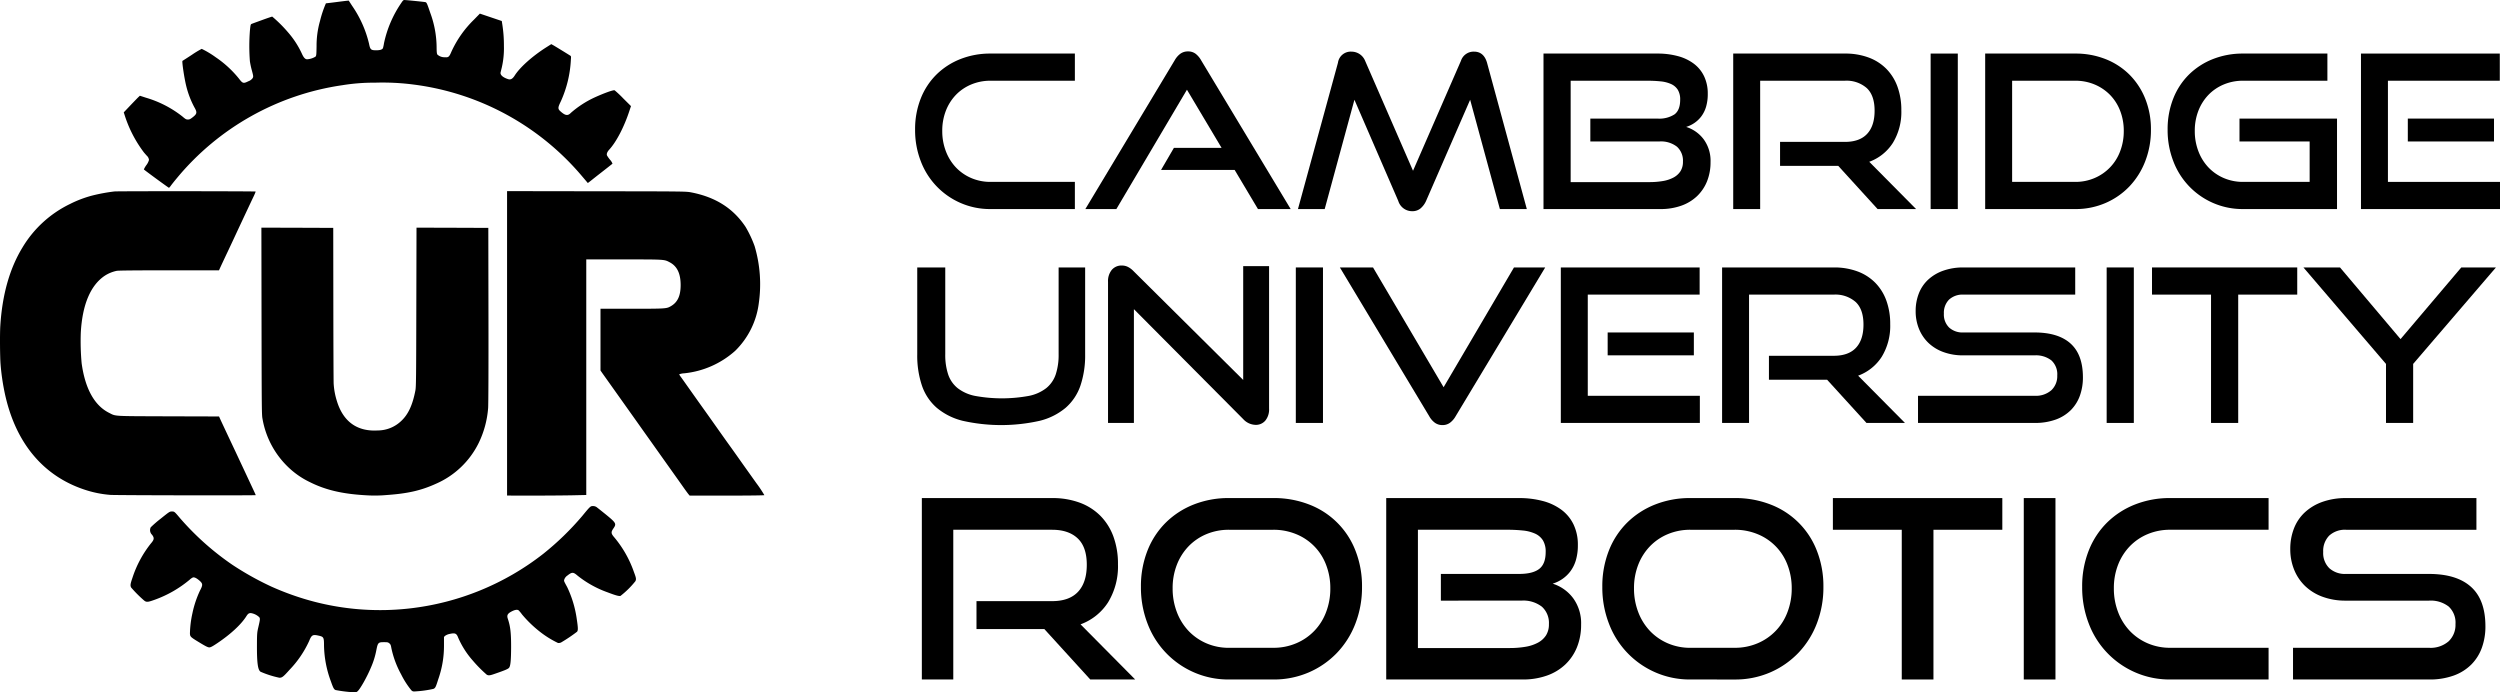
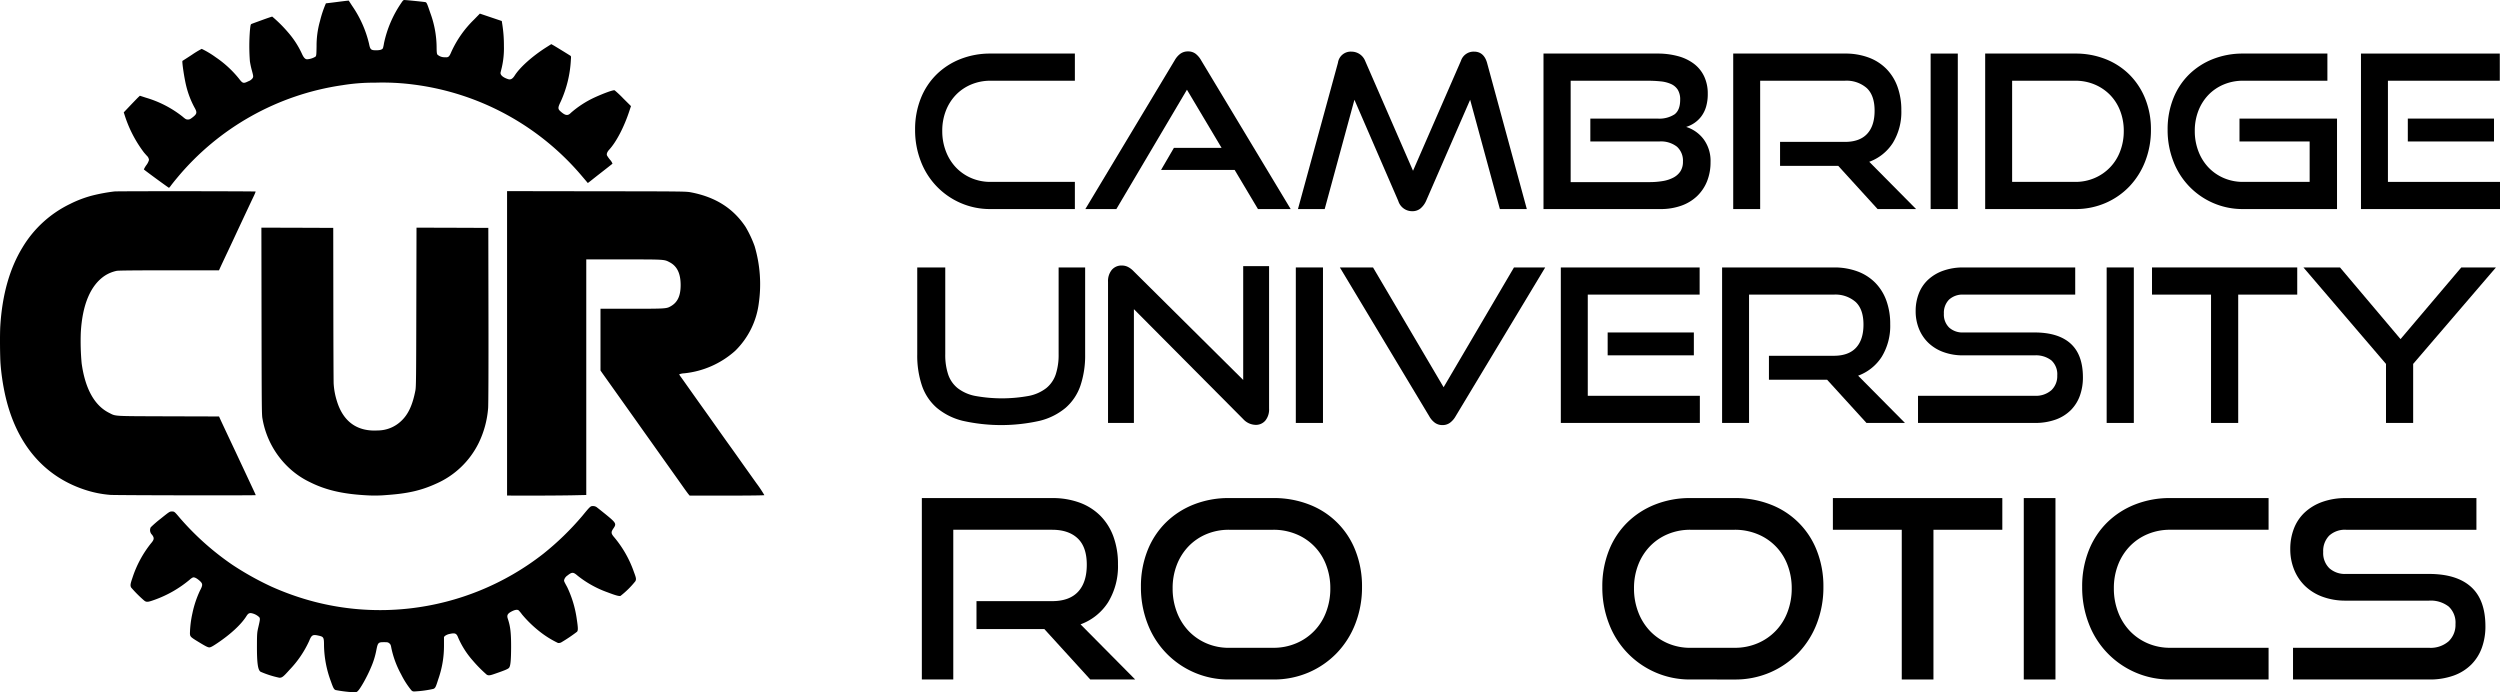
<svg xmlns="http://www.w3.org/2000/svg" id="a2f8b018-5a16-4c2b-806f-762078367d66" data-name="Layer 2" viewBox="0 0 701.302 194.216">
  <path d="M123.1,5.969c1.45.146,2.78.293,2.94.333.359.079.492.385,1.37,2.993a28.4,28.4,0,0,1,1.783,9.446c.013,1.557.053,2.009.226,2.275a2.948,2.948,0,0,0,2.115.745c.972.093,1.211-.12,1.8-1.53a29.817,29.817,0,0,1,6.32-8.994l1.676-1.716,3.074,1.038,3.073,1.038.146.944a37.667,37.667,0,0,1,.452,6.067,23.939,23.939,0,0,1-.6,6.053c-.147.586-.293,1.2-.333,1.344-.159.705.652,1.437,2.116,1.9.7.226,1.237-.067,1.836-1,1.463-2.315,4.882-5.375,8.74-7.85l1.53-.971.626.346c.5.293,3.485,2.115,4.643,2.847.293.173.306.24.226,1.184a32.1,32.1,0,0,1-2.82,11.681c-.892,1.836-.892,2.129.066,2.94,1.251,1.078,1.929,1.145,2.767.266a27.853,27.853,0,0,1,6.506-4.244c2.714-1.25,5.362-2.2,5.747-2.075A29.015,29.015,0,0,1,181.54,33.3l2.182,2.168-.439,1.317c-1.49,4.55-3.659,8.7-5.641,10.87-.586.639-.812,1.211-.652,1.65a8.992,8.992,0,0,0,.865,1.224,3.211,3.211,0,0,1,.678,1.091c-.053.053-1.3,1.037-2.767,2.181s-2.781,2.182-2.927,2.3-.492.386-.745.585l-.479.36-1.65-1.943a74.075,74.075,0,0,0-46.99-25.65,67.687,67.687,0,0,0-11.069-.559,54.73,54.73,0,0,0-9.114.705,74.08,74.08,0,0,0-46.471,26.09c-.612.731-1.331,1.636-1.61,2.009a3.566,3.566,0,0,1-.585.691c-.133,0-7.012-5.042-7.052-5.162a6.147,6.147,0,0,1,.705-1.21,4.227,4.227,0,0,0,.732-1.45,1.87,1.87,0,0,0-.585-1.158c-.08-.08-.453-.492-.825-.931a34.7,34.7,0,0,1-5.441-10.55l-.227-.706,1.73-1.822c.958-1,1.969-2.049,2.262-2.342l.532-.5,1.716.558A30.26,30.26,0,0,1,57.9,38.391c.865.745,1.038.838,1.53.838.452,0,.678-.106,1.384-.665,1.2-.944,1.25-1.344.412-2.794a25.507,25.507,0,0,1-2.262-5.92c-.558-2.235-1.264-7.011-1.051-7.078.054-.027,1.251-.785,2.635-1.7a26.185,26.185,0,0,1,2.753-1.663,25.786,25.786,0,0,1,3.965,2.382,29.665,29.665,0,0,1,6.453,5.933c1.064,1.4,1.277,1.464,2.647.785a2.52,2.52,0,0,0,1.224-.891c.226-.426.226-.519-.266-2.328a22.679,22.679,0,0,1-.505-2.395,55.767,55.767,0,0,1,.013-8.7c.173-1.637.2-1.69.532-1.809.186-.08,1.5-.559,2.927-1.078s2.674-.945,2.794-.945a38.2,38.2,0,0,1,4.417,4.391,24.929,24.929,0,0,1,3.9,6.013c.519,1.144.931,1.57,1.5,1.57a5.331,5.331,0,0,0,2.3-.732c.253-.266.279-.465.319-2.94a25.2,25.2,0,0,1,.958-7.051,30.724,30.724,0,0,1,1.663-4.976c.067,0,1.3-.146,2.754-.332s2.847-.36,3.127-.386l.518-.054.958,1.477a31.348,31.348,0,0,1,4.737,10.617c.332,1.663.532,1.849,2.022,1.849,1.1,0,1.743-.213,1.9-.652a11.284,11.284,0,0,0,.28-1.343,31.514,31.514,0,0,1,4.8-11.216c.439-.678.638-.891.878-.891C120.3,5.7,121.631,5.823,123.1,5.969ZM78.446,59.438a16.293,16.293,0,0,1-.679,1.57c-.851,1.783-4.364,9.273-5.574,11.881-.493,1.064-1.184,2.528-1.53,3.26-.719,1.516-1.65,3.5-2.169,4.616l-.346.772H54.139c-9.459,0-14.222.04-14.7.146a9.875,9.875,0,0,0-3.313,1.357c-4.018,2.674-6.319,8.142-6.745,15.992a67.573,67.573,0,0,0,.239,8.581c.971,7.091,3.579,11.814,7.65,13.876,2.036,1.025.732.945,16.644,1l14.249.04.4.891c.346.759,2.328,4.976,4.324,9.207.292.625,1.144,2.448,1.9,4.058s1.623,3.459,1.929,4.124c1.517,3.233,1.73,3.685,1.73,3.792s-37.811.053-40.711-.067A30.154,30.154,0,0,1,30.258,143C18.5,139.037,10.767,129.485,7.933,115.409a63.427,63.427,0,0,1-1.064-7.6c-.16-2.076-.213-8.555-.066-10.71.545-8.755,2.634-16.125,6.239-22.006A31.51,31.51,0,0,1,26.36,62.924a31.845,31.845,0,0,1,6.133-2.341A50.193,50.193,0,0,1,38.8,59.412C40.183,59.305,78.446,59.332,78.446,59.438Zm122.2.24c6.825,1.33,11.774,4.483,15.22,9.672a31.747,31.747,0,0,1,2.541,5.415A37.59,37.59,0,0,1,219.59,90.65a22.65,22.65,0,0,1-6.652,13.477,25.238,25.238,0,0,1-14.249,6.293,4.738,4.738,0,0,0-1.437.28,2.776,2.776,0,0,0,.413.678c.226.306,1.49,2.089,2.807,3.951s3.193,4.5,4.164,5.854,2.634,3.712,3.725,5.255,2.342,3.3,2.794,3.925,1.863,2.594,3.126,4.39,3.353,4.71,4.617,6.493a34.137,34.137,0,0,1,2.235,3.353c-.053.079-4.324.133-10.51.133H200.179l-.279-.333c-.16-.173-.958-1.264-1.77-2.421s-2.98-4.2-4.8-6.759-4.084-5.761-5.055-7.118-2.555-3.605-3.539-4.989c-3.486-4.9-8.422-11.854-8.994-12.652l-.572-.825V92.313h8.821c9.566,0,9.712-.013,10.962-.745,1.863-1.091,2.7-2.914,2.7-5.907,0-3.206-.984-5.268-3.033-6.359-1.583-.839-1.291-.825-12.892-.825h-10.55v66.082l-4.218.093c-2.328.04-7.33.08-11.109.08l-6.891-.014v-85.4l25.118.04C199.115,59.385,199.181,59.4,200.645,59.678ZM100.225,90.85c.013,11.667.053,21.792.093,22.5a20.019,20.019,0,0,0,.9,4.843c1.757,5.774,5.668,8.594,11.415,8.262a9.566,9.566,0,0,0,6.706-2.728c1.929-1.836,3.126-4.443,3.911-8.528.186-1.011.213-3.485.253-23.388l.053-22.245,10.071.027,10.072.039.04,24.414c.026,15.313-.014,25.051-.093,26.142A27.082,27.082,0,0,1,141,129.964a24.045,24.045,0,0,1-11.987,11.442c-4.164,1.889-7.889,2.74-13.7,3.153a38.008,38.008,0,0,1-6.12.066c-6.479-.372-11.2-1.49-15.566-3.685a23.106,23.106,0,0,1-6.133-4.271,24.531,24.531,0,0,1-7.145-13.517c-.213-1.011-.226-3.206-.266-27.353l-.04-26.236,10.071.027,10.085.039ZM173.983,147.9c.186.12,1.4,1.091,2.688,2.129,2.9,2.368,3.02,2.607,2.128,3.9-.745,1.077-.692,1.45.306,2.594a30.914,30.914,0,0,1,5.428,9.606c.652,1.729.692,2.009.439,2.594a24.737,24.737,0,0,1-4.2,4.151c-.465.093-1.357-.146-3.658-1.024a29.118,29.118,0,0,1-8.369-4.657c-1.224-1.051-1.556-1.064-2.86-.04a2.283,2.283,0,0,0-.838,1.011c-.173.532-.213.413.785,2.249a30.592,30.592,0,0,1,2.687,9.007c.373,2.461.386,3.153.053,3.512a44.546,44.546,0,0,1-4.43,2.98,1.544,1.544,0,0,1-.891.16,27.214,27.214,0,0,1-5.043-3.127,32.97,32.97,0,0,1-5.055-4.882,10,10,0,0,0-.932-1.131c-.346-.28-1-.2-1.875.239-1.238.626-1.5,1.1-1.185,2.076.732,2.195.932,3.9.932,7.929-.014,3.738-.16,5.3-.559,5.827-.253.346-1.091.705-3.752,1.623-1.65.586-1.982.626-2.514.346a37.118,37.118,0,0,1-3.9-3.938,24.276,24.276,0,0,1-4.111-6.426c-.453-1.224-.865-1.41-2.329-1.091a3.386,3.386,0,0,0-1.33.533l-.333.319v2.381a28.092,28.092,0,0,1-1.623,9.539c-.665,2.142-.811,2.435-1.344,2.661a30.874,30.874,0,0,1-4.683.679c-1.024.08-1.091.066-1.49-.266a23.542,23.542,0,0,1-2.887-4.5,26.651,26.651,0,0,1-2.754-7.451c-.119-.745-.226-.971-.545-1.237-.346-.292-.519-.332-1.5-.332-1.6,0-1.729.133-2.141,2.195a22.356,22.356,0,0,1-1.557,4.989c-1.078,2.594-3.007,6-3.725,6.6-.386.319-.466.332-1.477.253a38.951,38.951,0,0,1-4.656-.6c-.479-.173-.679-.546-1.358-2.475a30.211,30.211,0,0,1-1.915-10c0-2.261-.093-2.461-1.4-2.767-1.77-.412-2.076-.253-2.781,1.5a28.992,28.992,0,0,1-5.494,8.062c-1.757,1.969-2.089,2.222-2.848,2.222a26.883,26.883,0,0,1-5.268-1.677c-.772-.492-1.038-2.461-1.024-7.37.013-3.326.039-3.619.372-5.056.519-2.208.546-2.474.293-2.86a4.356,4.356,0,0,0-2.368-1.171c-.572,0-.812.173-1.264.878-1.477,2.342-4.431,5.069-8.209,7.6-1.357.905-1.823,1.144-2.195,1.144s-.958-.279-2.515-1.224c-2.754-1.663-2.847-1.743-2.913-2.647a29.079,29.079,0,0,1,.7-5.708,28.547,28.547,0,0,1,2.129-6.373c.824-1.543.8-1.929-.107-2.74-.811-.719-1.45-1.038-1.876-.932a3.431,3.431,0,0,0-.891.612A32.135,32.135,0,0,1,50,173.988c-1.849.665-2.248.691-2.913.119a34.225,34.225,0,0,1-3.579-3.592c-.293-.559-.226-1.011.359-2.714a30.63,30.63,0,0,1,5.189-9.659c.931-1.064.984-1.53.319-2.421a1.786,1.786,0,0,1-.373-2.1,32.513,32.513,0,0,1,2.768-2.4c2.474-1.982,2.541-2.035,3.166-2.035.692,0,.719.013,2.222,1.8a76.69,76.69,0,0,0,14.768,13.171,83.073,83.073,0,0,0,10.909,6.093,77.406,77.406,0,0,0,9.113,3.419,73.391,73.391,0,0,0,29.669,2.714,74.427,74.427,0,0,0,37.518-15.339,78.444,78.444,0,0,0,10.909-10.591c2.209-2.687,2.315-2.793,3.007-2.793A1.922,1.922,0,0,1,173.983,147.9Z" transform="translate(-6.717 -5.703)" />
  <path d="M284.6,64.348a20.624,20.624,0,0,1-8.43-1.71,20.767,20.767,0,0,1-11.16-11.73,24.079,24.079,0,0,1-1.59-8.82,23.31,23.31,0,0,1,1.59-8.76,19.44,19.44,0,0,1,4.44-6.75,19.991,19.991,0,0,1,6.72-4.32,22.727,22.727,0,0,1,8.43-1.53h23.64v7.62H284.6a13.829,13.829,0,0,0-5.43,1.05,12.849,12.849,0,0,0-4.29,2.91,13.381,13.381,0,0,0-2.82,4.44,15.356,15.356,0,0,0-1.02,5.7,15.659,15.659,0,0,0,1.02,5.7,13.576,13.576,0,0,0,2.82,4.53,12.988,12.988,0,0,0,4.29,2.97,13.5,13.5,0,0,0,5.43,1.08h23.64v7.62Z" transform="translate(-6.717 -5.703)" />
  <path d="M359.6,64.348l-6.54-10.98h-20.64l3.6-6.18H349.4l-9.72-16.32-19.8,33.48h-8.7l25.08-41.76a5.785,5.785,0,0,1,1.56-1.8,3.552,3.552,0,0,1,2.16-.66,3.424,3.424,0,0,1,2.13.66,6.012,6.012,0,0,1,1.53,1.8l25.14,41.76Z" transform="translate(-6.717 -5.703)" />
  <path d="M427.461,64.348l-8.339-30.66-12.361,28.38a5.984,5.984,0,0,1-1.59,2.13,3.563,3.563,0,0,1-2.309.75,4.057,4.057,0,0,1-3.9-2.88l-12.3-28.38-8.341,30.66h-7.5l11.221-41.04a3.62,3.62,0,0,1,3.78-3.12,4.159,4.159,0,0,1,2.25.66,4.112,4.112,0,0,1,1.59,1.92L403.1,53.608l13.441-30.84a3.741,3.741,0,0,1,3.66-2.58q2.759,0,3.66,3.12l11.159,41.04Z" transform="translate(-6.717 -5.703)" />
  <path d="M439.7,64.348V20.728h31.92a21.75,21.75,0,0,1,5.79.72,13.065,13.065,0,0,1,4.47,2.13,9.553,9.553,0,0,1,2.88,3.54,11.2,11.2,0,0,1,1.02,4.89,12.492,12.492,0,0,1-.48,3.66,8.557,8.557,0,0,1-1.32,2.67,8.2,8.2,0,0,1-1.95,1.86,8.456,8.456,0,0,1-2.31,1.11,9.816,9.816,0,0,1,4.92,3.48,10.2,10.2,0,0,1,1.92,6.36,14.268,14.268,0,0,1-.99,5.43,11.854,11.854,0,0,1-2.82,4.17,12.374,12.374,0,0,1-4.44,2.67,17.152,17.152,0,0,1-5.79.93Zm13.14-18.96v-6.42h18.84a7.844,7.844,0,0,0,4.8-1.2q1.56-1.2,1.56-4.08a5.19,5.19,0,0,0-.66-2.79,4.314,4.314,0,0,0-1.89-1.62,9.306,9.306,0,0,0-2.94-.75,36.634,36.634,0,0,0-3.81-.18h-21.42v28.44H469.4a22.2,22.2,0,0,0,3.78-.3,9.629,9.629,0,0,0,3-.99,5.248,5.248,0,0,0,1.95-1.77,4.931,4.931,0,0,0,.69-2.7,5.25,5.25,0,0,0-1.68-4.17,7.266,7.266,0,0,0-4.92-1.47Z" transform="translate(-6.717 -5.703)" />
  <path d="M533.42,64.348l-11.04-12.12H506.06v-6.72h18.18q4.141,0,6.24-2.25t2.1-6.51q0-4.26-2.191-6.33a8.6,8.6,0,0,0-6.15-2.07H500.48v36h-7.56V20.728h31.32a18.754,18.754,0,0,1,6.66,1.11,13.652,13.652,0,0,1,4.98,3.18A13.841,13.841,0,0,1,539,30.028a19.064,19.064,0,0,1,1.08,6.6,16.6,16.6,0,0,1-2.371,9.15,13.256,13.256,0,0,1-6.629,5.31l13.139,13.26Z" transform="translate(-6.717 -5.703)" />
  <path d="M548.3,64.348V20.728h7.62v43.62Z" transform="translate(-6.717 -5.703)" />
  <path d="M563.6,64.348V20.728h25.26a22.73,22.73,0,0,1,8.519,1.56,19.76,19.76,0,0,1,6.721,4.38,20.078,20.078,0,0,1,4.41,6.75,22.933,22.933,0,0,1,1.59,8.67,24.1,24.1,0,0,1-1.59,8.82,21.38,21.38,0,0,1-4.41,7.05,20.516,20.516,0,0,1-6.721,4.68,20.979,20.979,0,0,1-8.519,1.71Zm25.26-7.62a13.506,13.506,0,0,0,5.43-1.08,13.1,13.1,0,0,0,7.169-7.5,15.681,15.681,0,0,0,1.021-5.7,15.443,15.443,0,0,0-1.021-5.67,13.066,13.066,0,0,0-2.849-4.47,13.2,13.2,0,0,0-4.32-2.91,13.84,13.84,0,0,0-5.43-1.05h-17.7v28.38Z" transform="translate(-6.717 -5.703)" />
  <path d="M635.96,64.348a20.624,20.624,0,0,1-8.43-1.71,20.761,20.761,0,0,1-11.159-11.73,24.058,24.058,0,0,1-1.591-8.82,23.291,23.291,0,0,1,1.591-8.76,19.424,19.424,0,0,1,4.439-6.75,20,20,0,0,1,6.72-4.32,22.727,22.727,0,0,1,8.43-1.53H659.6v7.62H635.96a13.833,13.833,0,0,0-5.43,1.05,12.835,12.835,0,0,0-4.289,2.91,13.383,13.383,0,0,0-2.821,4.44,15.376,15.376,0,0,0-1.02,5.7,15.68,15.68,0,0,0,1.02,5.7,13.578,13.578,0,0,0,2.821,4.53,12.974,12.974,0,0,0,4.289,2.97,13.5,13.5,0,0,0,5.43,1.08h18.661V45.388H634.94v-6.42H662.3v25.38Z" transform="translate(-6.717 -5.703)" />
  <path d="M669.019,64.348V20.728h38.94v7.62h-31.38v28.38h31.44v7.62Zm13.14-18.96v-6.42h24.179v6.42Z" transform="translate(-6.717 -5.703)" />
  <path d="M303.682,80.728h7.44v24.36a26.511,26.511,0,0,1-1.32,8.79,14.435,14.435,0,0,1-4.14,6.21,18.018,18.018,0,0,1-7.29,3.66,49.24,49.24,0,0,1-21.6,0,18,18,0,0,1-7.29-3.66,14.408,14.408,0,0,1-4.14-6.21,26.459,26.459,0,0,1-1.32-8.79V80.728h7.86v24.36a17.316,17.316,0,0,0,.81,5.639,8.393,8.393,0,0,0,2.64,3.84,11.639,11.639,0,0,0,4.89,2.191,41.82,41.82,0,0,0,15.12,0,11.645,11.645,0,0,0,4.89-2.191,8.4,8.4,0,0,0,2.64-3.84,17.316,17.316,0,0,0,.81-5.639Z" transform="translate(-6.717 -5.703)" />
  <path d="M324.8,92.428v31.919h-7.259v-39.6a4.959,4.959,0,0,1,1.049-3.33,3.552,3.552,0,0,1,2.85-1.23,3.832,3.832,0,0,1,1.621.36,5.84,5.84,0,0,1,1.62,1.2l30.779,30.54V80.368h7.26v39.96a4.936,4.936,0,0,1-1.05,3.359,3.457,3.457,0,0,1-2.73,1.2,4.875,4.875,0,0,1-3.48-1.62Z" transform="translate(-6.717 -5.703)" />
  <path d="M370.221,124.347V80.728h7.619v43.619Z" transform="translate(-6.717 -5.703)" />
  <path d="M382.58,80.728h9.3l19.8,33.6,19.739-33.6h8.761l-25.14,41.759a5.791,5.791,0,0,1-1.56,1.8,3.466,3.466,0,0,1-2.1.659,3.557,3.557,0,0,1-2.159-.659,5.765,5.765,0,0,1-1.56-1.8Z" transform="translate(-6.717 -5.703)" />
  <path d="M444.56,124.347V80.728H483.5v7.62H452.12v28.379h31.44v7.62Zm13.14-18.96V98.968h24.179v6.419Z" transform="translate(-6.717 -5.703)" />
  <path d="M530.3,124.347l-11.04-12.12h-16.32v-6.719h18.18q4.14,0,6.24-2.25t2.1-6.51q0-4.26-2.19-6.33a8.6,8.6,0,0,0-6.15-2.07h-23.76v36H489.8V80.728h31.32a18.754,18.754,0,0,1,6.66,1.11,13.652,13.652,0,0,1,4.98,3.18,13.825,13.825,0,0,1,3.12,5.01,19.04,19.04,0,0,1,1.08,6.6,16.61,16.61,0,0,1-2.37,9.15,13.254,13.254,0,0,1-6.63,5.31l13.14,13.259Z" transform="translate(-6.717 -5.703)" />
  <path d="M544.759,124.347v-7.62h32.7a6.594,6.594,0,0,0,4.71-1.559,5.431,5.431,0,0,0,1.65-4.141,5.256,5.256,0,0,0-1.65-4.229,7.046,7.046,0,0,0-4.71-1.411h-20.04a15.761,15.761,0,0,1-5.55-.929,11.993,11.993,0,0,1-4.2-2.58,11.336,11.336,0,0,1-2.64-3.93,13.062,13.062,0,0,1-.93-4.98,13.445,13.445,0,0,1,.87-4.89,10.436,10.436,0,0,1,2.58-3.87,12.215,12.215,0,0,1,4.23-2.55,16.571,16.571,0,0,1,5.76-.93h31.32v7.62h-31.32a5.592,5.592,0,0,0-4.08,1.41,5.248,5.248,0,0,0-1.44,3.93,5.085,5.085,0,0,0,1.47,3.9,5.589,5.589,0,0,0,3.99,1.38h19.98q6.66,0,10.11,3.12t3.45,9.479a15,15,0,0,1-.84,5.1,11.014,11.014,0,0,1-2.52,4.05,11.519,11.519,0,0,1-4.23,2.669,16.9,16.9,0,0,1-5.97.96Z" transform="translate(-6.717 -5.703)" />
  <path d="M597.679,124.347V80.728h7.62v43.619Z" transform="translate(-6.717 -5.703)" />
  <path d="M626.958,124.347v-36H610.4v-7.62h40.74v7.62h-16.56v36Z" transform="translate(-6.717 -5.703)" />
  <path d="M676.038,124.347V107.788l-23.161-27.06h10.26l16.98,20.1,17.04-20.1h9.72l-23.22,27.06v16.559Z" transform="translate(-6.717 -5.703)" />
  <path d="M312.562,196.314l-12.88-14.14h-19.04v-7.84h21.21q4.83,0,7.28-2.625t2.45-7.595q0-4.97-2.555-7.385t-7.175-2.415h-27.72v42h-8.82v-50.89h36.54a21.89,21.89,0,0,1,7.77,1.295,15.944,15.944,0,0,1,5.81,3.71,16.134,16.134,0,0,1,3.64,5.845,22.213,22.213,0,0,1,1.26,7.7,19.371,19.371,0,0,1-2.765,10.675,15.458,15.458,0,0,1-7.735,6.195l15.33,15.47Z" transform="translate(-6.717 -5.703)" />
  <path d="M351.481,196.314a24.06,24.06,0,0,1-9.835-2,24.228,24.228,0,0,1-13.02-13.685,28.082,28.082,0,0,1-1.855-10.29,27.19,27.19,0,0,1,1.855-10.22,22.683,22.683,0,0,1,5.18-7.875,23.328,23.328,0,0,1,7.84-5.04,26.514,26.514,0,0,1,9.835-1.785h12.39a27.2,27.2,0,0,1,10.115,1.82,22.53,22.53,0,0,1,12.985,12.985,27.2,27.2,0,0,1,1.821,10.115,28.1,28.1,0,0,1-1.856,10.29,24.672,24.672,0,0,1-5.18,8.225,24.322,24.322,0,0,1-7.875,5.46,24.66,24.66,0,0,1-10.01,2Zm12.39-8.89a16.179,16.179,0,0,0,6.44-1.26,15.209,15.209,0,0,0,8.4-8.75,18.3,18.3,0,0,0,1.19-6.65,18.023,18.023,0,0,0-1.19-6.615,14.964,14.964,0,0,0-8.4-8.61,16.594,16.594,0,0,0-6.44-1.225h-12.39a16.147,16.147,0,0,0-6.335,1.225,14.985,14.985,0,0,0-5,3.4,15.6,15.6,0,0,0-3.29,5.18,17.929,17.929,0,0,0-1.19,6.65,18.278,18.278,0,0,0,1.19,6.65,15.816,15.816,0,0,0,3.29,5.285,15.15,15.15,0,0,0,5,3.465,15.745,15.745,0,0,0,6.335,1.26Z" transform="translate(-6.717 -5.703)" />
-   <path d="M395.581,196.314v-50.89h37.24a25.387,25.387,0,0,1,6.755.84,15.266,15.266,0,0,1,5.215,2.485,11.167,11.167,0,0,1,3.36,4.13,13.065,13.065,0,0,1,1.189,5.705,14.578,14.578,0,0,1-.559,4.27,9.981,9.981,0,0,1-1.54,3.115,9.547,9.547,0,0,1-2.276,2.17,9.841,9.841,0,0,1-2.694,1.295,11.442,11.442,0,0,1,5.739,4.06,11.9,11.9,0,0,1,2.241,7.42,16.648,16.648,0,0,1-1.155,6.335,13.816,13.816,0,0,1-3.29,4.865,14.423,14.423,0,0,1-5.18,3.115,20,20,0,0,1-6.755,1.085Zm15.33-22.12V166.7h21.98q3.78,0,5.6-1.4t1.82-4.76a6.068,6.068,0,0,0-.77-3.255,5.039,5.039,0,0,0-2.206-1.89,10.853,10.853,0,0,0-3.429-.875,42.764,42.764,0,0,0-4.446-.21H404.471v33.18h25.76a25.94,25.94,0,0,0,4.41-.35,11.21,11.21,0,0,0,3.5-1.155,6.119,6.119,0,0,0,2.275-2.065,5.748,5.748,0,0,0,.805-3.15,6.12,6.12,0,0,0-1.961-4.865,8.475,8.475,0,0,0-5.739-1.715Z" transform="translate(-6.717 -5.703)" />
  <path d="M480.911,196.314a24.053,24.053,0,0,1-9.835-2,24.225,24.225,0,0,1-13.021-13.685,28.082,28.082,0,0,1-1.854-10.29,27.19,27.19,0,0,1,1.854-10.22,22.7,22.7,0,0,1,5.18-7.875,23.333,23.333,0,0,1,7.841-5.04,26.506,26.506,0,0,1,9.835-1.785H493.3a27.206,27.206,0,0,1,10.116,1.82A22.532,22.532,0,0,1,516.4,160.229a27.2,27.2,0,0,1,1.82,10.115,28.124,28.124,0,0,1-1.854,10.29,24.69,24.69,0,0,1-5.181,8.225,24.332,24.332,0,0,1-7.875,5.46,24.66,24.66,0,0,1-10.01,2Zm12.389-8.89a16.188,16.188,0,0,0,6.441-1.26,15.211,15.211,0,0,0,8.4-8.75,18.3,18.3,0,0,0,1.191-6.65,18.024,18.024,0,0,0-1.191-6.615,14.967,14.967,0,0,0-8.4-8.61,16.6,16.6,0,0,0-6.441-1.225H480.911a16.143,16.143,0,0,0-6.335,1.225,14.979,14.979,0,0,0-5.006,3.4,15.6,15.6,0,0,0-3.29,5.18,17.929,17.929,0,0,0-1.19,6.65,18.278,18.278,0,0,0,1.19,6.65,15.816,15.816,0,0,0,3.29,5.285,15.144,15.144,0,0,0,5.006,3.465,15.742,15.742,0,0,0,6.335,1.26Z" transform="translate(-6.717 -5.703)" />
  <path d="M540.2,196.314v-42h-19.32v-8.89h47.53v8.89h-19.32v42Z" transform="translate(-6.717 -5.703)" />
  <path d="M574.428,196.314v-50.89h8.89v50.89Z" transform="translate(-6.717 -5.703)" />
  <path d="M615.518,196.314a24.056,24.056,0,0,1-9.835-2,24.22,24.22,0,0,1-13.02-13.685,28.062,28.062,0,0,1-1.855-10.29,27.17,27.17,0,0,1,1.855-10.22,22.694,22.694,0,0,1,5.179-7.875,23.333,23.333,0,0,1,7.841-5.04,26.51,26.51,0,0,1,9.835-1.785H643.1v8.89h-27.58a16.147,16.147,0,0,0-6.335,1.225,15,15,0,0,0-5.006,3.4,15.62,15.62,0,0,0-3.29,5.18,17.929,17.929,0,0,0-1.189,6.65,18.278,18.278,0,0,0,1.189,6.65,15.832,15.832,0,0,0,3.29,5.285,15.164,15.164,0,0,0,5.006,3.465,15.745,15.745,0,0,0,6.335,1.26H643.1v8.89Z" transform="translate(-6.717 -5.703)" />
  <path d="M649.957,196.314v-8.89h38.149a7.69,7.69,0,0,0,5.5-1.82,6.336,6.336,0,0,0,1.926-4.83,6.136,6.136,0,0,0-1.926-4.935,8.223,8.223,0,0,0-5.5-1.645h-23.38a18.37,18.37,0,0,1-6.475-1.085,13.991,13.991,0,0,1-4.9-3.01,13.236,13.236,0,0,1-3.08-4.585,15.225,15.225,0,0,1-1.085-5.81A15.659,15.659,0,0,1,650.2,154a12.167,12.167,0,0,1,3.009-4.515,14.253,14.253,0,0,1,4.935-2.975,19.342,19.342,0,0,1,6.721-1.085h36.54v8.89h-36.54a6.522,6.522,0,0,0-4.761,1.645,6.128,6.128,0,0,0-1.68,4.585,5.938,5.938,0,0,0,1.715,4.55,6.526,6.526,0,0,0,4.655,1.61h23.31q7.772,0,11.8,3.64t4.024,11.06a17.521,17.521,0,0,1-.979,5.95,12.859,12.859,0,0,1-2.941,4.725,13.424,13.424,0,0,1-4.934,3.115,19.737,19.737,0,0,1-6.966,1.12Z" transform="translate(-6.717 -5.703)" />
</svg>